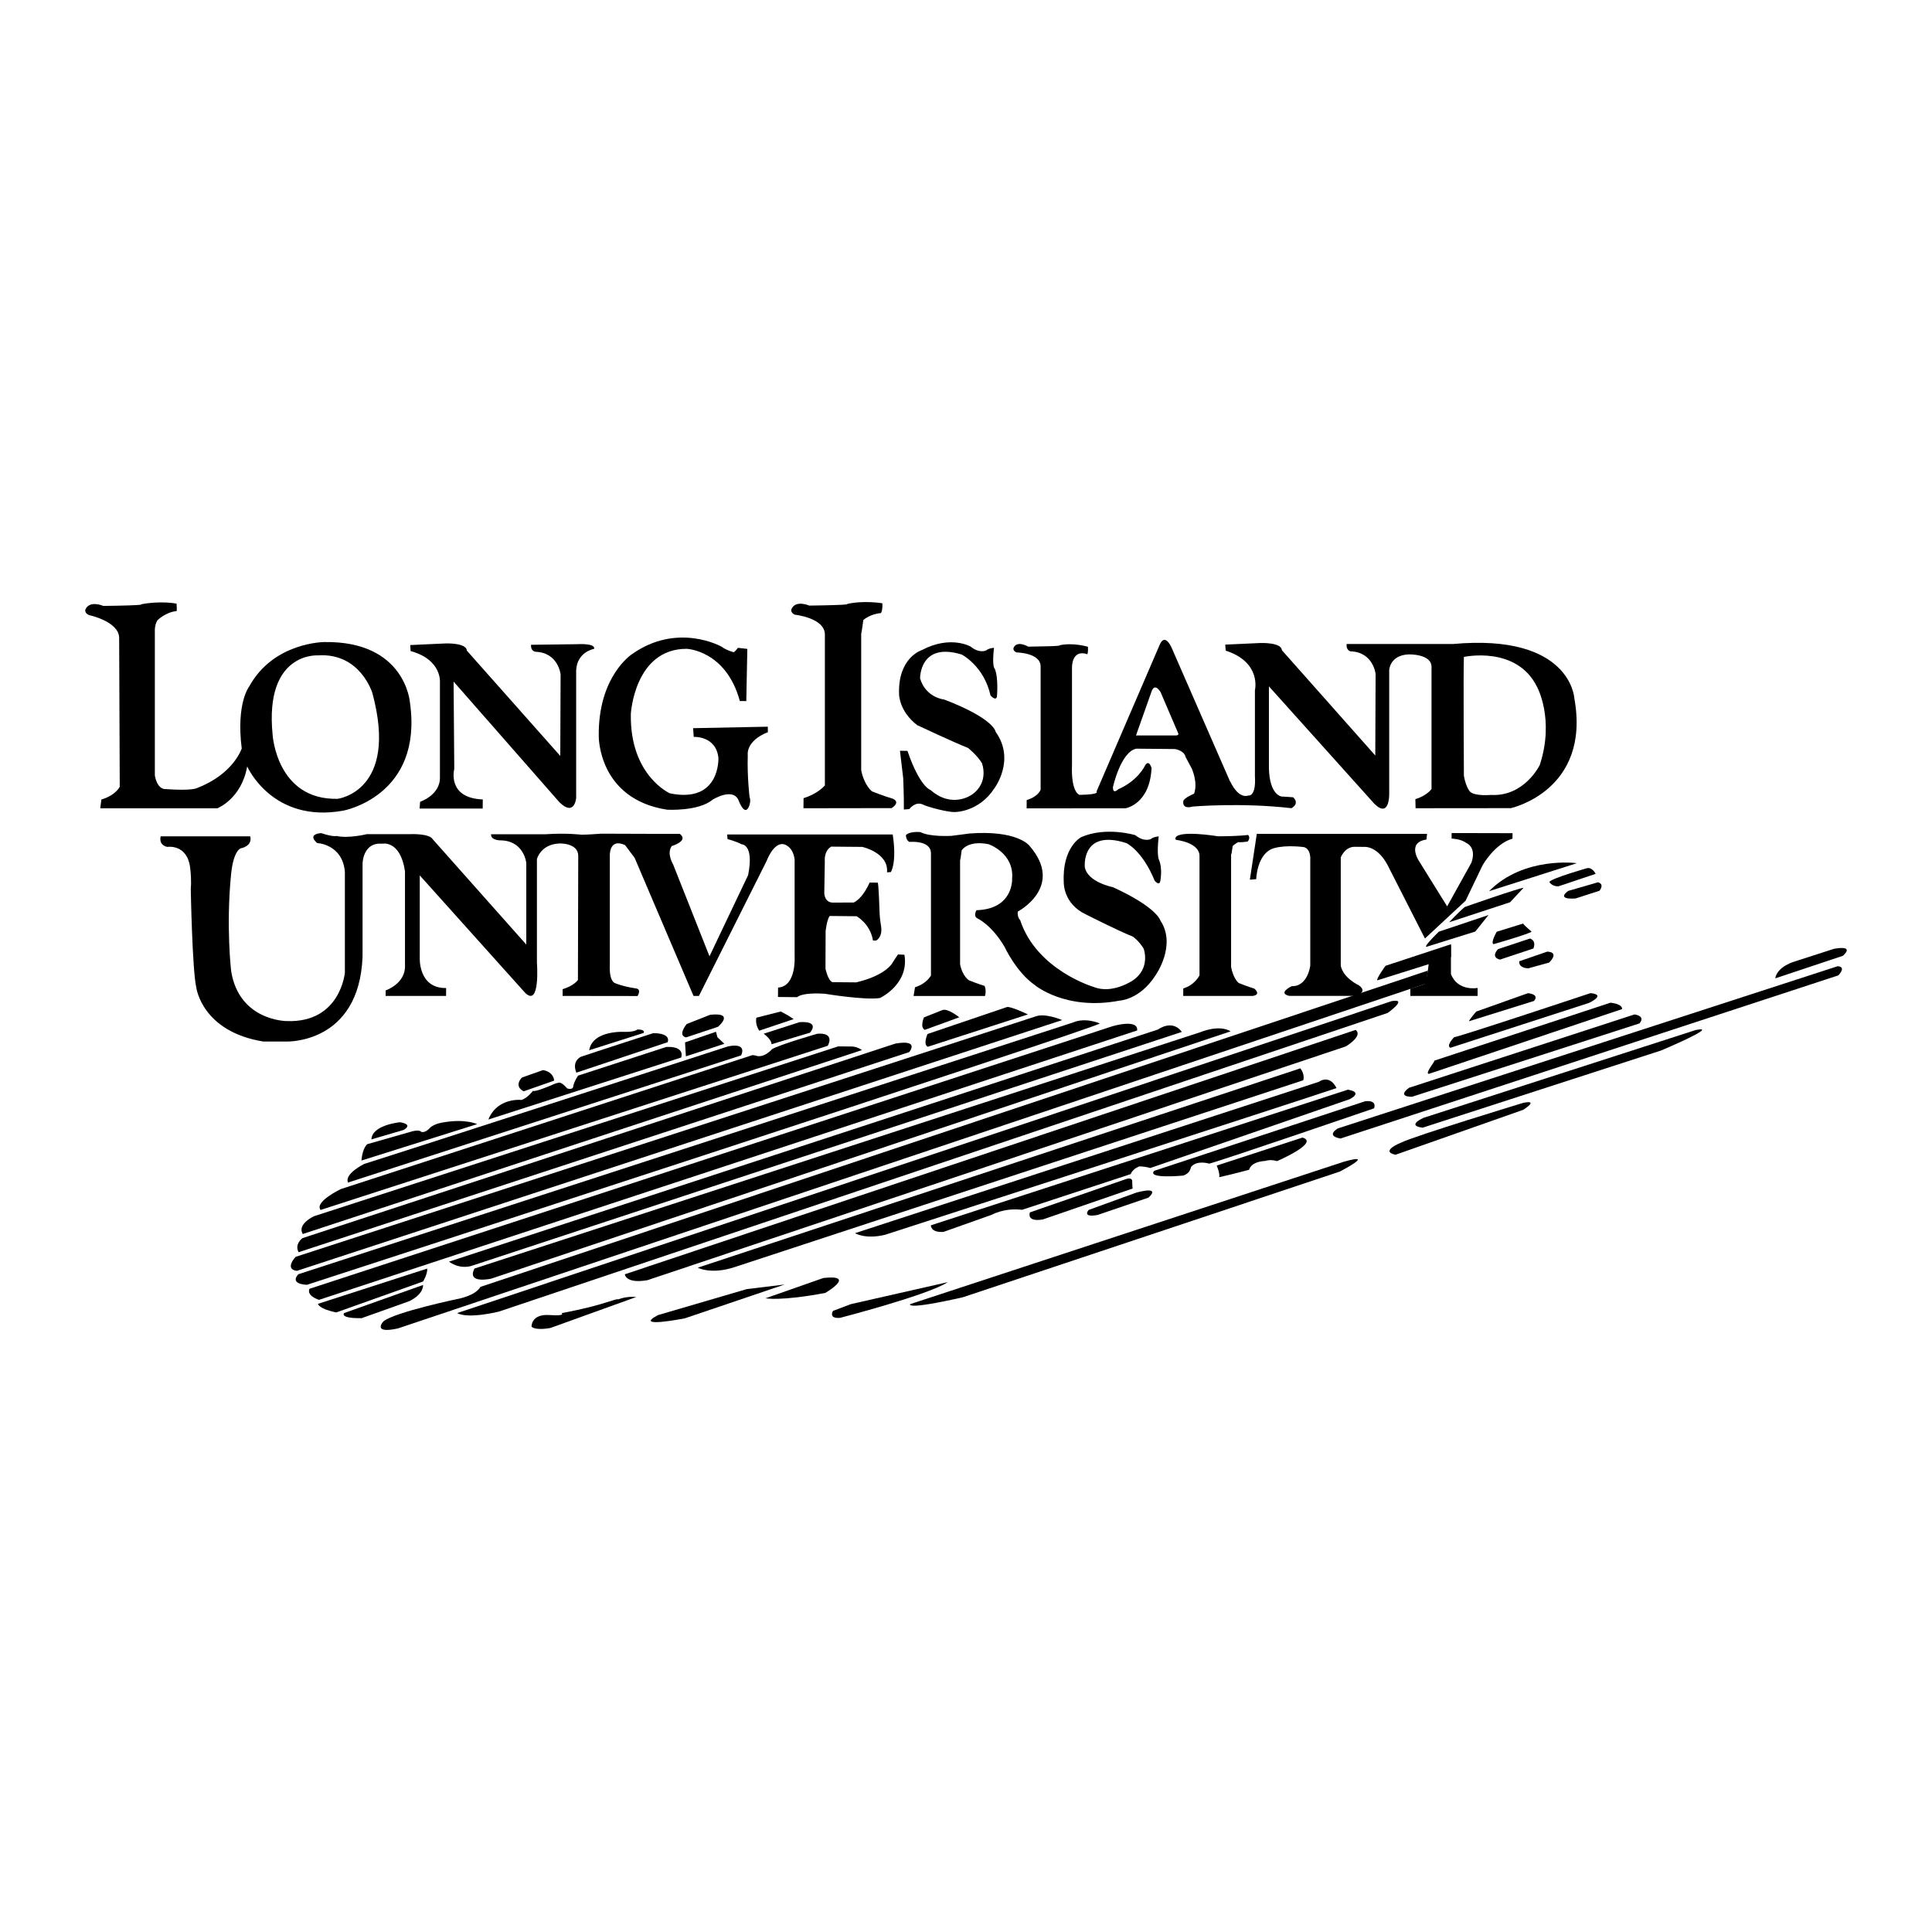
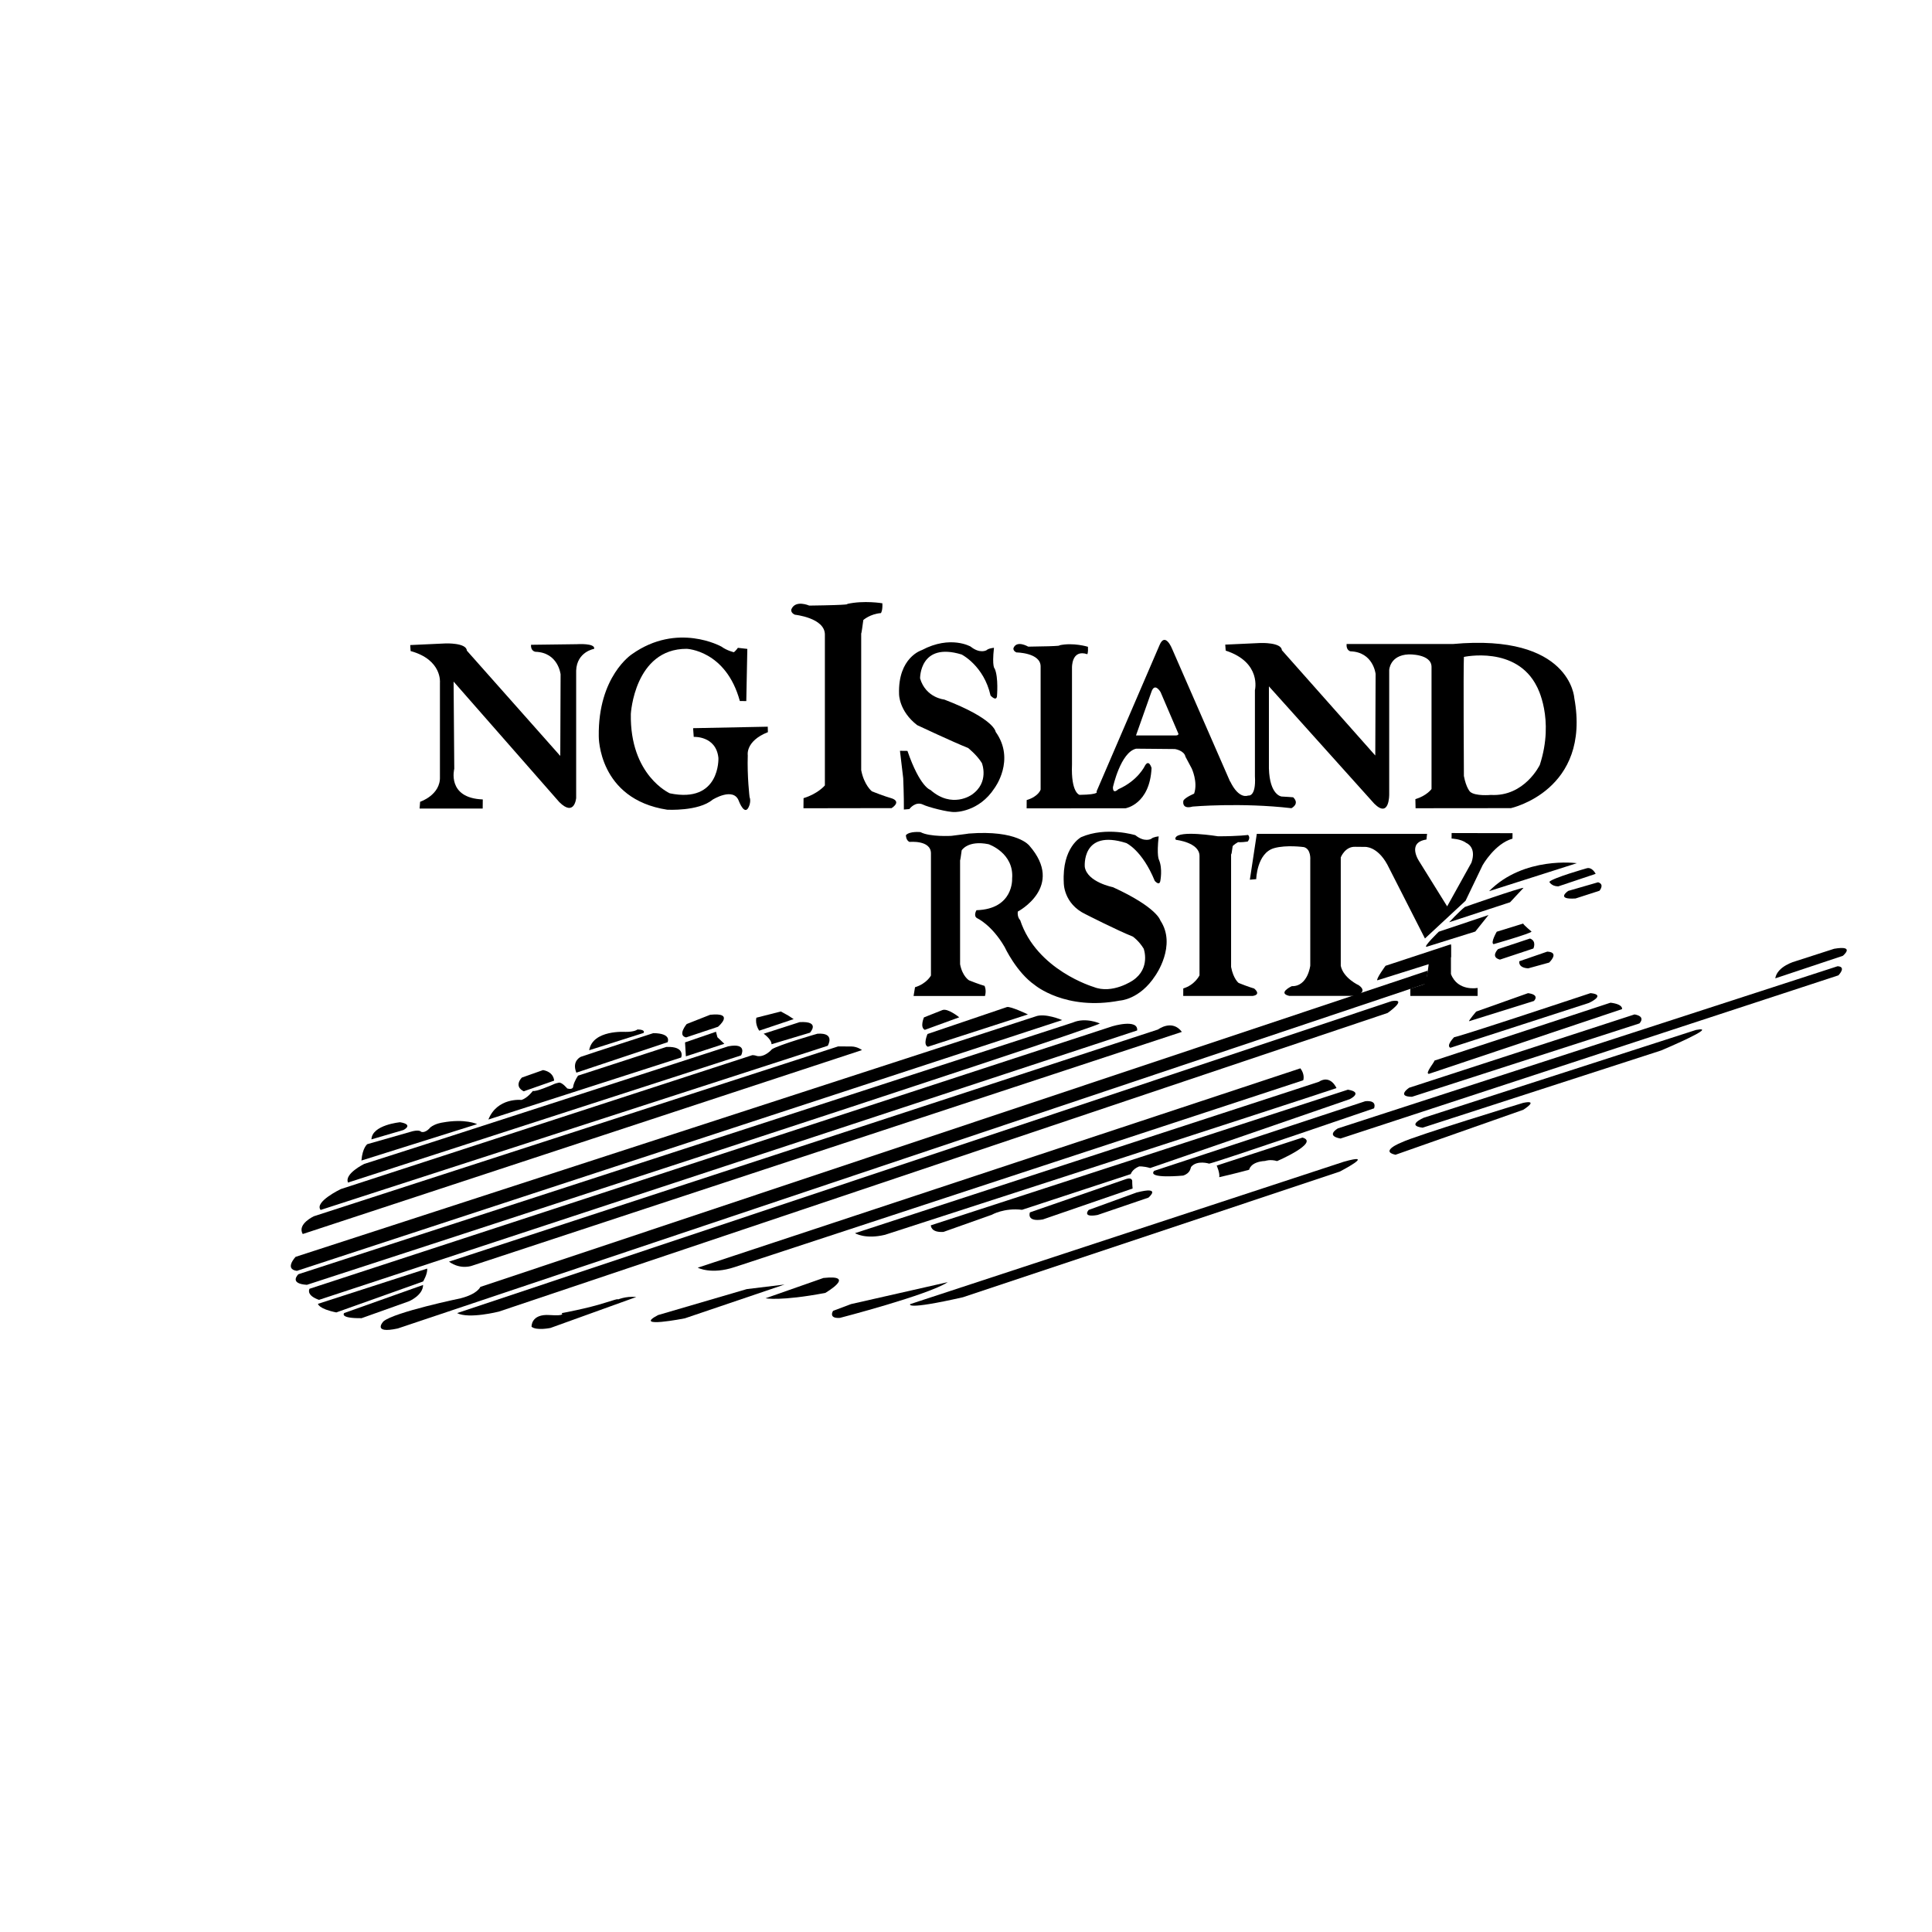
<svg xmlns="http://www.w3.org/2000/svg" version="1.0" id="Layer_1" x="0px" y="0px" width="192.756px" height="192.756px" viewBox="0 0 192.756 192.756" enable-background="new 0 0 192.756 192.756" xml:space="preserve">
  <g>
    <polygon fill-rule="evenodd" clip-rule="evenodd" fill="#FFFFFF" points="0,0 192.756,0 192.756,192.756 0,192.756 0,0  " />
    <path fill-rule="evenodd" clip-rule="evenodd" d="M154.577,87.98c0.352-0.396,3.735-1.354,3.735-1.354   c0.545-0.145,0.887,0.557,0.887,0.557l-3.73,1.251C154.771,88.425,154.577,87.98,154.577,87.98L154.577,87.98z" />
    <path fill-rule="evenodd" clip-rule="evenodd" d="M156.454,88.889l2.984-0.864c0.693,0.207,0.14,0.846,0.14,0.846l-2.386,0.77   C155.157,89.771,156.454,88.889,156.454,88.889L156.454,88.889z" />
    <path fill-rule="evenodd" clip-rule="evenodd" d="M177.118,97.611c0.199-1.223,1.99-1.7,1.99-1.7l3.88-1.251   c2.188-0.378,0.873,0.701,0.873,0.701L177.118,97.611L177.118,97.611z" />
    <path fill-rule="evenodd" clip-rule="evenodd" d="M39.917,111.965c1.409,0.244,0.337,0.775,0.337,0.775l-3.195,0.936   C37.108,112.227,39.917,111.965,39.917,111.965L39.917,111.965z" />
    <path fill-rule="evenodd" clip-rule="evenodd" d="M34.723,117.984c-0.392-0.875,1.606-1.855,1.606-1.855   c1.292-0.381,36.329-11.738,36.329-11.738c1.989-0.377,1.282,0.904,1.282,0.904L34.723,117.984L34.723,117.984z" />
    <path fill-rule="evenodd" clip-rule="evenodd" d="M77.02,104.68c0.751-0.461,4.533-1.545,4.533-1.545   c1.836-0.131,1.031,1.203,1.031,1.203L31.99,120.717c-0.661-0.803,2.008-2.08,2.008-2.08l40.96-13.332   c0.171-0.098,0.567,0.053,0.567,0.053C76.317,105.516,77.02,104.68,77.02,104.68L77.02,104.68z" />
    <path fill-rule="evenodd" clip-rule="evenodd" d="M31.315,121.346L83.622,104.4c0.941,0.004,1.337,0.008,1.337,0.008   c0.599,0.01,1.04,0.359,1.04,0.359l-55.795,18.352C29.619,122.125,31.315,121.346,31.315,121.346L31.315,121.346z" />
-     <path fill-rule="evenodd" clip-rule="evenodd" d="M30.177,123.529l59.153-19.41c2.484-0.436,1.382,0.848,1.382,0.848L29.79,124.934   C29.353,124.127,30.177,123.529,30.177,123.529L30.177,123.529z" />
    <path fill-rule="evenodd" clip-rule="evenodd" d="M29.624,126.793c-1.287-0.168-0.135-1.396-0.135-1.396l73.808-23.98   c0.951-0.387,2.675,0.355,2.675,0.355L29.624,126.793L29.624,126.793z" />
    <path fill-rule="evenodd" clip-rule="evenodd" d="M36.06,115.787c0.108-1.291,0.585-1.633,0.585-1.633l4.528-1.293   c0.72-0.166,0.842,0.059,0.842,0.059c0.468,0.152,0.922-0.441,0.922-0.441c0.499-0.393,1.193-0.48,1.193-0.48   c2.287-0.424,3.475,0.156,3.475,0.156L36.06,115.787L36.06,115.787z" />
    <path fill-rule="evenodd" clip-rule="evenodd" d="M52.25,108.879c-1.04-0.531-0.185-1.369-0.185-1.369l2.115-0.748   c1.113,0.207,1.104,1.055,1.104,1.055L52.25,108.879L52.25,108.879z" />
    <path fill-rule="evenodd" clip-rule="evenodd" d="M67.959,105.508c0,0,0.459-1.135-1.476-1.055l-8.809,2.863   c0,0-0.356,0.494-0.482,1.039c0,0,0.046,0.42-0.599,0.242c0,0-0.518-0.637-0.837-0.58c-0.4,0.074-0.648,0.217-0.648,0.217   s-1.67,0.729-1.939,0.604c0,0-0.554,0.738-1.153,0.904c0,0-2.402-0.27-3.29,1.955L67.959,105.508L67.959,105.508z" />
    <path fill-rule="evenodd" clip-rule="evenodd" d="M57.503,107.02c-0.486-1.197,0.459-1.586,0.459-1.586   c0.891-0.314,7.219-2.357,7.219-2.357c1.882,0.018,1.426,0.904,1.426,0.904L57.503,107.02L57.503,107.02z" />
    <path fill-rule="evenodd" clip-rule="evenodd" d="M58.782,104.783c0.351-2.066,3.624-1.832,3.624-1.832   c0.94,0.008,1.191-0.24,1.191-0.24c0.874,0.01,0.609,0.348,0.609,0.348L58.782,104.783L58.782,104.783z" />
    <path fill-rule="evenodd" clip-rule="evenodd" d="M68.513,102.166l2.34-0.922c2.534-0.27,0.783,1.197,0.783,1.197l-3.187,1.062   C67.559,103.297,68.513,102.166,68.513,102.166L68.513,102.166z" />
    <polygon fill-rule="evenodd" clip-rule="evenodd" points="68.346,104 71.434,102.938 71.577,103.486 72.267,104.139    68.431,105.391 68.346,104  " />
    <path fill-rule="evenodd" clip-rule="evenodd" d="M77.902,100.916l0.737,0.404l0.545,0.357l-3.435,1.154   c0,0-0.44-0.602-0.284-1.295L77.902,100.916L77.902,100.916z" />
    <path fill-rule="evenodd" clip-rule="evenodd" d="M79.779,101.979c2.133-0.127,1.031,1.053,1.031,1.053l-3.835,1.152   c0.009-0.494-0.784-1.049-0.784-1.049L79.779,101.979L79.779,101.979z" />
    <path fill-rule="evenodd" clip-rule="evenodd" d="M92.183,101.506l1.841-0.73c0.527-0.215,1.679,0.721,1.679,0.721l-3.435,1.252   C91.752,102.49,92.183,101.506,92.183,101.506L92.183,101.506z" />
    <path fill-rule="evenodd" clip-rule="evenodd" d="M92.54,103.162l7.921-2.688c0.351-0.1,2.093,0.734,2.093,0.734l-9.979,3.227   C92.058,104.234,92.54,103.162,92.54,103.162L92.54,103.162z" />
    <path fill-rule="evenodd" clip-rule="evenodd" d="M107.037,102.02c1.27-0.555,2.687,0.088,2.687,0.088   c0.352,0.24-79.106,26.08-79.106,26.08c-1.85-0.121-0.846-1.059-0.846-1.059L107.037,102.02L107.037,102.02z" />
    <path fill-rule="evenodd" clip-rule="evenodd" d="M33.552,130.941c-1.783-0.363-1.828-0.857-1.828-0.857l10.898-3.518   c0.044,0.545-0.41,1.287-0.41,1.287L33.552,130.941L33.552,130.941z" />
    <path fill-rule="evenodd" clip-rule="evenodd" d="M34.344,131l7.869-2.799c-0.014,1.041-1.405,1.625-1.405,1.625l-4.73,1.688   C33.796,131.541,34.344,131,34.344,131L34.344,131z" />
    <path fill-rule="evenodd" clip-rule="evenodd" d="M39.688,132.541c-2.634,0.57-1.432-0.707-1.432-0.707   c1.102-0.932,7.71-2.305,7.71-2.305c1.693-0.432,1.959-1.135,1.959-1.135l94.522-31.552l-0.162,1.289L39.688,132.541   L39.688,132.541z" />
    <path fill-rule="evenodd" clip-rule="evenodd" d="M138.44,101.064l-88.666,29.793c0,0-2.984,0.76-4.168,0.152l93.244-31.129   C140.538,99.598,138.44,101.064,138.44,101.064L138.44,101.064z" />
    <path fill-rule="evenodd" clip-rule="evenodd" d="M31.828,129.686l81.628-26.879c0.107-1.193-2.462-0.42-2.462-0.42l-80.12,26.197   C30.569,129.312,31.828,129.686,31.828,129.686L31.828,129.686z" />
    <path fill-rule="evenodd" clip-rule="evenodd" d="M44.796,125.875c1.202,0.863,2.345,0.391,2.345,0.391l70.775-23.314   c-0.978-1.301-2.377-0.24-2.377-0.24L44.796,125.875L44.796,125.875z" />
-     <path fill-rule="evenodd" clip-rule="evenodd" d="M47.339,126.562c-0.81,1.58,1.674,1.008,1.674,1.008l73.768-24.674   c-1.184-0.707-2.979,0.072-2.979,0.072L47.339,126.562L47.339,126.562z" />
    <path fill-rule="evenodd" clip-rule="evenodd" d="M143.55,92.954l4.96-1.661l-1.319,1.647l-4.864,1.522   C141.952,94.501,143.55,92.954,143.55,92.954L143.55,92.954z" />
    <path fill-rule="evenodd" clip-rule="evenodd" d="M144.58,92.013l6.081-1.994l1.341-1.437c-0.296-0.04-5.859,1.909-5.859,1.909   C145.517,91,144.58,92.013,144.58,92.013L144.58,92.013z" />
    <path fill-rule="evenodd" clip-rule="evenodd" d="M151.967,92.144c0.05,0.148,0.837,0.801,0.837,0.801   c-0.104,0.198-3.784,1.252-3.784,1.252c-0.348-0.104,0.31-1.239,0.31-1.239L151.967,92.144L151.967,92.144z" />
    <path fill-rule="evenodd" clip-rule="evenodd" d="M148.563,88.912c3.484-3.521,8.759-2.791,8.759-2.791L148.563,88.912   L148.563,88.912z" />
    <path fill-rule="evenodd" clip-rule="evenodd" d="M149.459,94.695l3.188-1.058c0.693,0.253,0.338,0.996,0.338,0.996l-3.336,1.107   C148.658,95.484,149.459,94.695,149.459,94.695L149.459,94.695z" />
    <path fill-rule="evenodd" clip-rule="evenodd" d="M151.58,95.906l2.79-0.963c1.288,0.063,0.186,1.093,0.186,1.093l-2.089,0.577   C151.427,96.55,151.58,95.906,151.58,95.906L151.58,95.906z" />
    <path fill-rule="evenodd" clip-rule="evenodd" d="M147.276,100.926l5.177-1.838c1.237,0.162,0.585,0.779,0.585,0.779l-6.469,2.021   C146.525,101.812,147.276,100.926,147.276,100.926L147.276,100.926z" />
    <path fill-rule="evenodd" clip-rule="evenodd" d="M145.099,103.463c-0.536,0.314,13.588-4.379,13.588-4.379   c1.635,0.162-0.157,0.977-0.157,0.977l-13.832,4.479C144.247,104.301,145.099,103.463,145.099,103.463L145.099,103.463z" />
    <path fill-rule="evenodd" clip-rule="evenodd" d="M143.113,105.816l17.567-5.777c1.293,0.156,1.152,0.639,1.152,0.639   l-19.265,6.459C142.109,107.141,143.167,105.912,143.113,105.816L143.113,105.816z" />
    <path fill-rule="evenodd" clip-rule="evenodd" d="M139.229,115.211c-1.635-0.359,0.607-1.232,0.607-1.232   c1.396-0.682,12.144-3.949,12.144-3.949c1.639-0.332-0.005,0.695-0.005,0.695L139.229,115.211L139.229,115.211z" />
    <path fill-rule="evenodd" clip-rule="evenodd" d="M140.584,108.527l22.495-7.318c1.189,0.211,0.486,0.898,0.486,0.898l-22.694,7.32   C139.288,109.408,140.584,108.527,140.584,108.527L140.584,108.527z" />
    <path fill-rule="evenodd" clip-rule="evenodd" d="M133.473,112.584l49.867-16.183c0.922,0.055,0.076,0.91,0.076,0.91   l-49.674,16.281C132.203,113.309,133.473,112.584,133.473,112.584L133.473,112.584z" />
    <path fill-rule="evenodd" clip-rule="evenodd" d="M142.043,111.52l27.173-8.764c2.488-0.467-3.494,2.053-3.494,2.053l-23.787,7.701   C140.25,112.295,142.043,111.52,142.043,111.52L142.043,111.52z" />
-     <path fill-rule="evenodd" clip-rule="evenodd" d="M62.341,127.135l72.909-24.379c0.787,0.6-0.977,1.645-0.977,1.645l-69.682,23.324   C62.405,128.102,62.341,127.135,62.341,127.135L62.341,127.135z" />
    <path fill-rule="evenodd" clip-rule="evenodd" d="M102.757,120.959l9.609-3.33c0.595-0.195,0.595,0.201,0.595,0.201   c-0.005,0.299,0.04,0.748,0.04,0.748l-8.962,3.088C102.352,121.945,102.757,120.959,102.757,120.959L102.757,120.959z" />
    <path fill-rule="evenodd" clip-rule="evenodd" d="M108.613,120.717l4.779-1.738c2.589-0.67,1.188,0.508,1.188,0.508l-5.077,1.732   C107.91,121.504,108.613,120.717,108.613,120.717L108.613,120.717z" />
    <path fill-rule="evenodd" clip-rule="evenodd" d="M121.388,116.291l8.56-2.795c1.752,0.5-2.529,2.346-2.529,2.346   c-0.697-0.207-1.192-0.014-1.192-0.014c-1.49,0.086-1.598,0.877-1.598,0.877c-1.392,0.383-2.984,0.742-2.984,0.742   C121.724,117.025,121.388,116.291,121.388,116.291L121.388,116.291z" />
    <path fill-rule="evenodd" clip-rule="evenodd" d="M115.153,116.814c-0.753,0.832,2.897,0.473,2.897,0.473   c0.771-0.266,0.707-0.779,0.801-0.883c0.604-0.689,1.788-0.307,1.788-0.307c1.193-0.287,16.451-5.518,16.451-5.518   c0.307-0.893-0.887-0.707-0.887-0.707L115.153,116.814L115.153,116.814z" />
    <path fill-rule="evenodd" clip-rule="evenodd" d="M134.48,108.717c1.585,0.264,0.188,0.945,0.188,0.945l-19.912,6.873   c-0.716-0.207-1.112-0.158-1.112-0.158c-0.697,0.287-0.827,0.762-0.827,0.762l-10.848,3.564c-1.788-0.217-3.008,0.49-3.008,0.49   l-4.829,1.715c-1.292,0.086-1.261-0.658-1.261-0.658L134.48,108.717L134.48,108.717z" />
    <path fill-rule="evenodd" clip-rule="evenodd" d="M69.615,126.477l60.125-19.889c0.486,0.648,0.283,1.191,0.283,1.191   l-56.74,18.643C70.947,127.193,69.615,126.477,69.615,126.477L69.615,126.477z" />
    <path fill-rule="evenodd" clip-rule="evenodd" d="M85.306,123.033l46.252-15.092c1.202-0.777,1.782,0.617,1.782,0.617   c-2.785,0.963-45.042,14.637-45.042,14.637C86.31,123.674,85.306,123.033,85.306,123.033L85.306,123.033z" />
    <path fill-rule="evenodd" clip-rule="evenodd" d="M90.811,130.113l43.251-14.203c3.386-0.965-0.405,0.984-0.405,0.984   l-37.579,12.531C90.208,130.758,90.811,130.113,90.811,130.113L90.811,130.113z" />
    <path fill-rule="evenodd" clip-rule="evenodd" d="M83.114,130.785l1.795-0.676l9.646-2.188c-1.898,1.27-10.752,3.564-10.752,3.564   C82.61,131.572,83.114,130.785,83.114,130.785L83.114,130.785z" />
    <path fill-rule="evenodd" clip-rule="evenodd" d="M76.38,129.529l5.775-2.025c3.376-0.365,0.185,1.49,0.185,1.49   C77.865,129.84,76.38,129.529,76.38,129.529L76.38,129.529z" />
    <path fill-rule="evenodd" clip-rule="evenodd" d="M78.28,128.156l-3.777,0.459l-8.854,2.592c-2.596,1.363,2.675,0.324,2.675,0.324   L78.28,128.156L78.28,128.156z" />
    <path fill-rule="evenodd" clip-rule="evenodd" d="M54.919,132.49l8.565-3.088c-1.093-0.111-1.926,0.289-1.926,0.289   s0.635-0.303-1.156,0.275c-1.792,0.58-4.375,1.047-4.375,1.047s0.49,0.303-1.193,0.189c-1.882-0.129-1.8,1.17-1.8,1.17   C53.529,132.779,54.919,132.49,54.919,132.49L54.919,132.49z" />
    <path fill-rule="evenodd" clip-rule="evenodd" d="M88.903,79.631c0,0-0.725-0.203-1.914-0.68c0,0-0.784-0.621-1.067-2.115V63.174   c0,0-0.004,0.32,0.212-1.314c0,0,0.666-0.604,1.756-0.692c0,0,0.184-0.23,0.144-0.978c0,0-1.832-0.315-3.525,0.068   c0,0,0.694,0.103-3.771,0.162c0,0-1.382-0.612-1.786,0.378c0,0-0.104,0.329,0.354,0.532c0,0,2.976,0.31,2.993,1.966v15.066   c0,0-0.688,0.832-2.128,1.27l-0.009,1.008l8.794-0.014C90.023,79.905,88.903,79.631,88.903,79.631L88.903,79.631z" />
    <path fill-rule="evenodd" clip-rule="evenodd" d="M118.051,99.363h6.945c0.892-0.148,0.131-0.738,0.131-0.738   s-0.59-0.168-1.548-0.555c0,0-0.523-0.391-0.753-1.597V85.076c0,0-0.013,0.662,0.158-0.661c0,0,0.136-0.167,0.536-0.392   c0,0,0.297,0.036,0.958-0.059c0,0,0.333-0.359,0.041-0.662c0,0-0.914,0.135-2.998,0.135c0,0-3.911-0.648-4.24,0.149   c0,0-0.076,0.143,0.073,0.21c0,0,2.308,0.252,2.321,1.593v11.923c0,0-0.454,0.955-1.62,1.305L118.051,99.363L118.051,99.363z" />
    <path fill-rule="evenodd" clip-rule="evenodd" d="M97.423,90.812c3.722-0.114,3.556-3.138,3.556-3.138   c0.219-2.58-2.351-3.447-2.351-3.447c-2.08-0.42-2.682,0.616-2.682,0.616c-0.176,1.323-0.158,0.928-0.158,0.928v10.433   c0.229,1.211,0.892,1.604,0.892,1.604c0.958,0.385,1.548,0.553,1.548,0.553s0.212,0.404,0.045,1.008h-7.125l0.144-0.873   c1.167-0.352,1.589-1.166,1.589-1.166V85.126C92.863,83.785,90.743,84,90.743,84c-0.373-0.166-0.36-0.675-0.36-0.675   c0.369-0.418,1.45-0.306,1.45-0.306c0.95,0.504,3.083,0.374,3.083,0.374c1.489-0.18,1.737-0.229,1.737-0.229   c4.852-0.383,6.042,1.202,6.042,1.202c3.583,4.101-1.152,6.584-1.152,6.584c-0.059,0.595,0.238,0.846,0.238,0.846   c1.639,4.993,7.327,6.67,7.327,6.67c1.878,0.762,3.926-0.656,3.926-0.656c1.796-1.221,1.071-3.165,1.071-3.165   c-0.486-0.796-1.081-1.202-1.081-1.202c-1.531-0.607-4.695-2.219-4.695-2.219c-2.249-1.058-2.195-3.155-2.195-3.155   c-0.189-3.551,1.732-4.546,1.732-4.546c2.513-1.093,5.406-0.198,5.406-0.198c0.937,0.757,1.584,0.365,1.584,0.365   c0.202-0.197,0.747-0.244,0.747-0.244c-0.216,1.936,0.027,2.336,0.027,2.336c0.387,0.896,0.131,2.133,0.131,2.133   c-0.108,0.495-0.55-0.031-0.55-0.031c-1.256-3.066-2.841-3.773-2.841-3.773c-4.5-1.436-4.14,2.391-4.14,2.391   c0.26,1.516,2.808,2.012,2.808,2.012c4.42,2.024,4.731,3.321,4.731,3.321c1.661,2.494-0.5,5.501-0.5,5.501   c-1.562,2.412-3.547,2.492-3.547,2.492c-5.419,1.041-8.483-1.553-8.483-1.553c-1.842-1.278-3.008-3.798-3.008-3.798   c-1.302-2.233-2.75-2.872-2.75-2.872C97.085,91.369,97.423,90.812,97.423,90.812L97.423,90.812z" />
-     <path fill-rule="evenodd" clip-rule="evenodd" d="M24.029,84.636c0,0,1.188-0.199,0.935-1.198h-8.93c0,0-0.274,0.846,0.653,1.058   c0,0,2.021-0.337,2.292,2.139c0.151,1.368,0.053,2.012,0.053,2.012s0.148,8.188,0.558,9.903c0,0,0.554,4.379,6.693,5.365h2.273   c0,0,7.264,0.283,7.616-8.444v-9.263c0,0-0.009-2.192,1.948-2.03c0,0,1.814-0.423,2.286,2.75v9.376   c0.082,1.836-1.93,2.512-1.93,2.512v0.549h6.027l0.009-0.787c-2.81,0.039-2.633-3.053-2.633-3.053v-8.188l10.515,11.717   c1.526,1.502,1.175-3.017,1.175-3.017V85.715c0,0,0.36-1.485,2.246-1.562c0,0,1.863-0.081,1.877,1.234L57.66,97.773   c0,0-0.378,0.572-1.526,0.92v0.67l7.472,0.01c0.428-0.717-0.143-0.758-0.143-0.758s-1.134-0.141-2.08-0.518   c0,0-0.622-0.125-0.541-1.818V85.473c0,0-0.139-1.918,1.522-1.157l0.955,1.273l5.873,13.774h0.541l6.756-13.472   c0,0,0.662-1.827,1.674-1.67c0,0,0.933,0.135,1.117,1.526v9.699c0,0,0.185,2.975-1.652,3.084l-0.009,0.939l1.909,0.018   c0,0,0.041-0.045,0.167-0.107c0.269-0.135,0.963-0.338,2.593-0.234c0,0,3.96,0.658,5.5,0.428c0,0,2.943-1.363,2.448-4.32   l-0.644-0.028c0,0-0.301,0.441-0.504,0.762c0,0-0.558,1.288-3.664,2.024l-2.309-0.021c0,0-0.397,0.117-0.757-1.324l0.014-3.745   c0,0,0.112-1.165,0.41-1.535l2.678,0.027c0,0,1.359,0.733,1.638,2.422c0,0,0.077,0,0.302,0.005c0,0,0.721-0.292,0.486-1.562   c0,0-0.116-0.645-0.135-1.314c0,0-0.077-2.58-0.171-2.904l-0.819-0.009c0,0-0.611,1.508-1.583,1.994l-2.058,0.003   c0,0-0.77,0.091-0.882-0.899l0.054-3.25c0,0-0.112-0.995,0.635-1.432l3.101,0.027c0,0,2.647,0.577,2.471,2.539l0.383-0.027   c0,0,0.616-0.904,0.185-3.75H72.546l0.044,0.463c0,0,0.837,0.208,1.382,0.509c0,0,1.292-0.036,0.667,3.083l-3.854,8.097   l-3.627-9.164c0,0-0.684-1.099-0.13-1.837c0,0,1.728-0.508,0.796-1.214c0,0-5.972,0-7.849-0.018c0,0-1.373,0.107-1.967,0.103   c0,0-1.473-0.188-3.57-0.046h-5.441c-0.059,0.645,1.018,0.613,1.018,0.613c2.281,0.073,2.493,2.256,2.493,2.256v8.137L43.171,83.73   c-0.328-0.575-2.128-0.508-2.128-0.508h-4.434c0,0-1.855,0.459-3.043,0.18c0,0-0.266,0.13-1.521-0.28c0,0-1.454,0.055-0.405,0.99   c0,0,2.53,0.091,2.769,2.872v10.052c0,0-0.433,5.025-5.789,4.838c0,0-4.74,0.008-5.554-4.961c0,0-0.527-4.434-0.014-9.659   C23.295,84.789,24.029,84.636,24.029,84.636L24.029,84.636z" />
-     <path fill-rule="evenodd" clip-rule="evenodd" d="M10.003,80.643l0.112-0.873c1.446-0.432,1.832-1.273,1.832-1.273l-0.059-14.854   c-0.018-1.652-3.015-2.277-3.015-2.277c-0.459-0.207-0.361-0.536-0.361-0.536c0.409-0.985,1.793-0.377,1.793-0.377   c4.464-0.055,3.771-0.162,3.771-0.162c1.98-0.383,3.542-0.064,3.542-0.064c0.044,0.744,0,0.744,0,0.744   c-1.089,0.089-1.921,0.923-1.921,0.923c-0.303,0.531-0.248,1.125-0.248,1.125v14.354c0.278,1.489,1.088,1.355,1.088,1.355   c2.66,0.189,3.11-0.1,3.11-0.1c3.65-1.391,4.47-3.951,4.47-3.951c-0.571-4.534,0.743-6.181,0.743-6.181   c2.427-4.438,7.503-4.438,7.503-4.438c8.102-0.123,8.538,6.035,8.538,6.035c1.328,9.339-6.652,10.785-6.652,10.785   c-7.093,1.287-9.587-4.411-9.587-4.411c-0.572,3.25-2.979,4.176-2.979,4.176C17.943,80.643,10.003,80.643,10.003,80.643   L10.003,80.643z M27.197,73.285c0,0,0.379,6.548,6.487,6.414c0,0,6.107-0.733,3.474-10.532c0,0-1.202-4.083-5.469-3.777   C31.689,65.389,26.383,65.038,27.197,73.285L27.197,73.285z" />
    <path fill-rule="evenodd" clip-rule="evenodd" d="M43.892,68.108v9.375c0.08,1.836-1.977,2.511-1.977,2.511l-0.053,0.676h6.296   l0.009-0.91c-3.619-0.135-2.844-3.056-2.844-3.056l-0.068-8.702l10.55,12.028c1.521,1.503,1.679-0.415,1.679-0.415v-12.71   c0.071-1.886,1.795-2.17,1.795-2.17c0.132-0.593-1.732-0.463-1.732-0.463l-4.564,0.059c-0.054,0.643,0.441,0.698,0.441,0.698   c2.282,0.072,2.507,2.254,2.507,2.254l-0.032,8.138l-9.322-10.509c-0.041-0.798-2.125-0.716-2.125-0.716l-3.524,0.162l0.04,0.598   C44.134,65.826,43.892,68.108,43.892,68.108L43.892,68.108z" />
    <path fill-rule="evenodd" clip-rule="evenodd" d="M71.983,64.515c0.545,0.401,1.237,0.559,1.237,0.559   c0.198-0.149,0.401-0.441,0.401-0.441l0.94,0.108l-0.103,5.207l-0.644-0.009c-1.386-5.072-5.307-5.207-5.307-5.207   c-5.207-0.005-5.568,6.491-5.568,6.491c-0.112,6.152,3.889,7.926,3.889,7.926c5.051,1.045,4.849-3.524,4.849-3.524   c-0.226-2.233-2.463-2.106-2.463-2.106l-0.062-0.869l7.448-0.148l0.014,0.545c-2.269,0.896-2.008,2.308-2.008,2.308   c-0.071,2.133,0.18,4.173,0.18,4.173c0.144,0.346-0.009,0.791-0.009,0.791c-0.431,1.31-1.062-0.404-1.062-0.404   c-0.531-1.444-2.628-0.126-2.628-0.126c-1.401,1.175-4.524,0.995-4.524,0.995c-6.882-1.058-6.823-7.31-6.823-7.31   c-0.089-6.004,3.303-8.201,3.303-8.201C67.594,62.04,71.983,64.515,71.983,64.515L71.983,64.515z" />
    <path fill-rule="evenodd" clip-rule="evenodd" d="M95.937,65.298c-4.203-1.282-4.14,2.39-4.14,2.39   c0.575,1.94,2.412,2.106,2.412,2.106c5.041,1.936,5.127,3.223,5.127,3.223c2.003,2.8-0.108,5.608-0.108,5.608   c-1.557,2.413-3.939,2.39-3.939,2.39c-0.696,0.046-2.763-0.517-3.168-0.725c-0.792-0.404-1.396,0.433-1.396,0.433l-0.545,0.045   c0.014-1.292-0.066-3.129-0.066-3.129l-0.324-2.731l0.747,0.009c1.251,3.632,2.292,3.894,2.292,3.894   c2.165,1.904,4.113,0.486,4.113,0.486c1.8-1.225,1.022-3.165,1.022-3.165c-0.486-0.801-1.373-1.504-1.373-1.504   c-1.529-0.607-5.085-2.281-5.085-2.281c-1.823-1.409-1.805-3.093-1.805-3.093c-0.126-3.677,2.273-4.393,2.273-4.393   c2.862-1.517,4.865-0.351,4.865-0.351c0.937,0.751,1.584,0.365,1.584,0.365c0.203-0.199,0.747-0.244,0.747-0.244   c-0.216,1.936,0.076,2.083,0.076,2.083c0.392,0.901,0.221,2.783,0.221,2.783c-0.104,0.495-0.639-0.104-0.639-0.104   C98.161,66.411,95.937,65.298,95.937,65.298L95.937,65.298z" />
    <path fill-rule="evenodd" clip-rule="evenodd" d="M122.72,77.929C122.72,77.929,122.169,76.782,122.72,77.929   c0.908,1.895,1.804,1.44,1.804,1.44s0.811,0.207,0.68-1.927V68.86c0,0,0.693-2.773-2.916-3.948l-0.045-0.598l3.523-0.162   c0,0,2.084-0.077,2.125,0.715l9.321,10.51l0.032-8.138c0,0-0.225-2.183-2.508-2.256c0,0-0.444-0.085-0.386-0.729h10.595   c11.752-1.076,12.121,5.378,12.121,5.378c1.693,9.247-6.323,10.997-6.323,10.997l-9.511,0.009l-0.02-0.905   c1.148-0.347,1.612-1.013,1.612-1.013V66.532c-0.013-1.319-2.287-1.243-2.287-1.243c-1.886,0.082-1.936,1.567-1.936,1.567v12.4   c0,0,0.037,2.435-1.485,0.932L126.6,68.477v8.188c0.076,2.696,1.264,2.804,1.264,2.804c0.233,0.004,1.157,0.077,1.157,0.077   c0.688,0.669-0.176,1.088-0.176,1.088c-5.041-0.584-9.853-0.162-9.853-0.162c-1.161,0.32-0.922-0.603-0.922-0.603   c0.201-0.329,1.066-0.685,1.066-0.685c0.404-1.152-0.239-2.516-0.239-2.516l-0.621-1.165c-0.126-0.631-1.049-0.771-1.049-0.771   l-3.871-0.036c-1.558,0.347-2.318,3.844-2.318,3.844c-0.009,0.761,0.527,0.207,0.527,0.207c1.994-0.873,2.669-2.357,2.669-2.357   c0.404-0.689,0.657,0.238,0.657,0.238c-0.176,3.637-2.598,4.014-2.598,4.014l-9.865,0.009l0.004-0.828   c1.188-0.354,1.391-1.043,1.391-1.043V66.479c-0.013-1.36-2.413-1.387-2.413-1.387c-0.377-0.167-0.292-0.441-0.292-0.441   c0.333-0.81,1.468-0.135,1.468-0.135c3.664-0.044,3.097-0.13,3.097-0.13c1.387-0.315,2.862,0.144,2.862,0.144   c0.036,0.607-0.063,0.739-0.063,0.739c-1.593-0.532-1.529,1.354-1.529,1.354v9.655c-0.112,2.845,0.756,3.025,0.756,3.025   c2.106-0.032,1.688-0.328,1.688-0.328l6.296-14.624c0.558-1.333,1.238,0.359,1.238,0.359l5.819,13.319L122.72,77.929L122.72,77.929   z M146.053,65.542c-0.063,1.287,0,11.878,0,11.878c0.225,1.188,0.616,1.571,0.616,1.571c0.509,0.468,2.065,0.319,2.065,0.319   c3.372,0.198,4.894-2.997,4.894-2.997c1.499-4.614-0.288-7.805-0.288-7.805C151.297,64.385,146.053,65.542,146.053,65.542   L146.053,65.542z M117.205,73.374c0,0,0.365,0.041,0.37-0.157l-1.782-4.16c0,0-0.586-1.048-0.924-0.005l-1.53,4.322H117.205   L117.205,73.374z" />
    <path fill-rule="evenodd" clip-rule="evenodd" d="M130.727,96.33c0,0-0.238,2.102-1.85,2.061c0,0-1.459,0.686-0.248,0.969h6.54   c0,0,1.418-0.324,0.405-1.055c0,0-1.544-0.701-1.806-1.944V85.544c0,0,0.429-1.12,1.472-1.058l0.919,0.009   c0,0,1.238-0.112,2.264,1.782l3.745,7.356l4.051-3.764l1.702-3.547c0,0,1.211-2.146,2.979-2.65l0.006-0.545l-6.077-0.014   l-0.004,0.55c0,0,0.94,0.03,1.458,0.436c0,0,1.062,0.383,0.525,1.962l-2.425,4.366l-2.76-4.443c0,0-1.345-1.921,0.693-2.224   l0.063-0.566h-16.987l-0.693,4.573l0.635-0.054c0,0,0.059-2.598,1.782-3.093c1.229-0.351,2.98-0.104,2.98-0.104   c0.725,0.203,0.63,1.265,0.63,1.265V96.33L130.727,96.33z" />
    <path fill-rule="evenodd" clip-rule="evenodd" d="M144.761,94.318v2.862c0.68,1.77,2.66,1.387,2.66,1.387v0.797h-6.712   l-0.004-0.715l1.395-0.451c0.406-0.725,0.536-3.137,0.536-3.137L144.761,94.318L144.761,94.318z" />
    <path fill-rule="evenodd" clip-rule="evenodd" d="M144.766,94.205l0.004,1.292l-7.354,2.31c-0.148-0.127,0.819-1.45,0.819-1.45   L144.766,94.205L144.766,94.205z" />
  </g>
</svg>